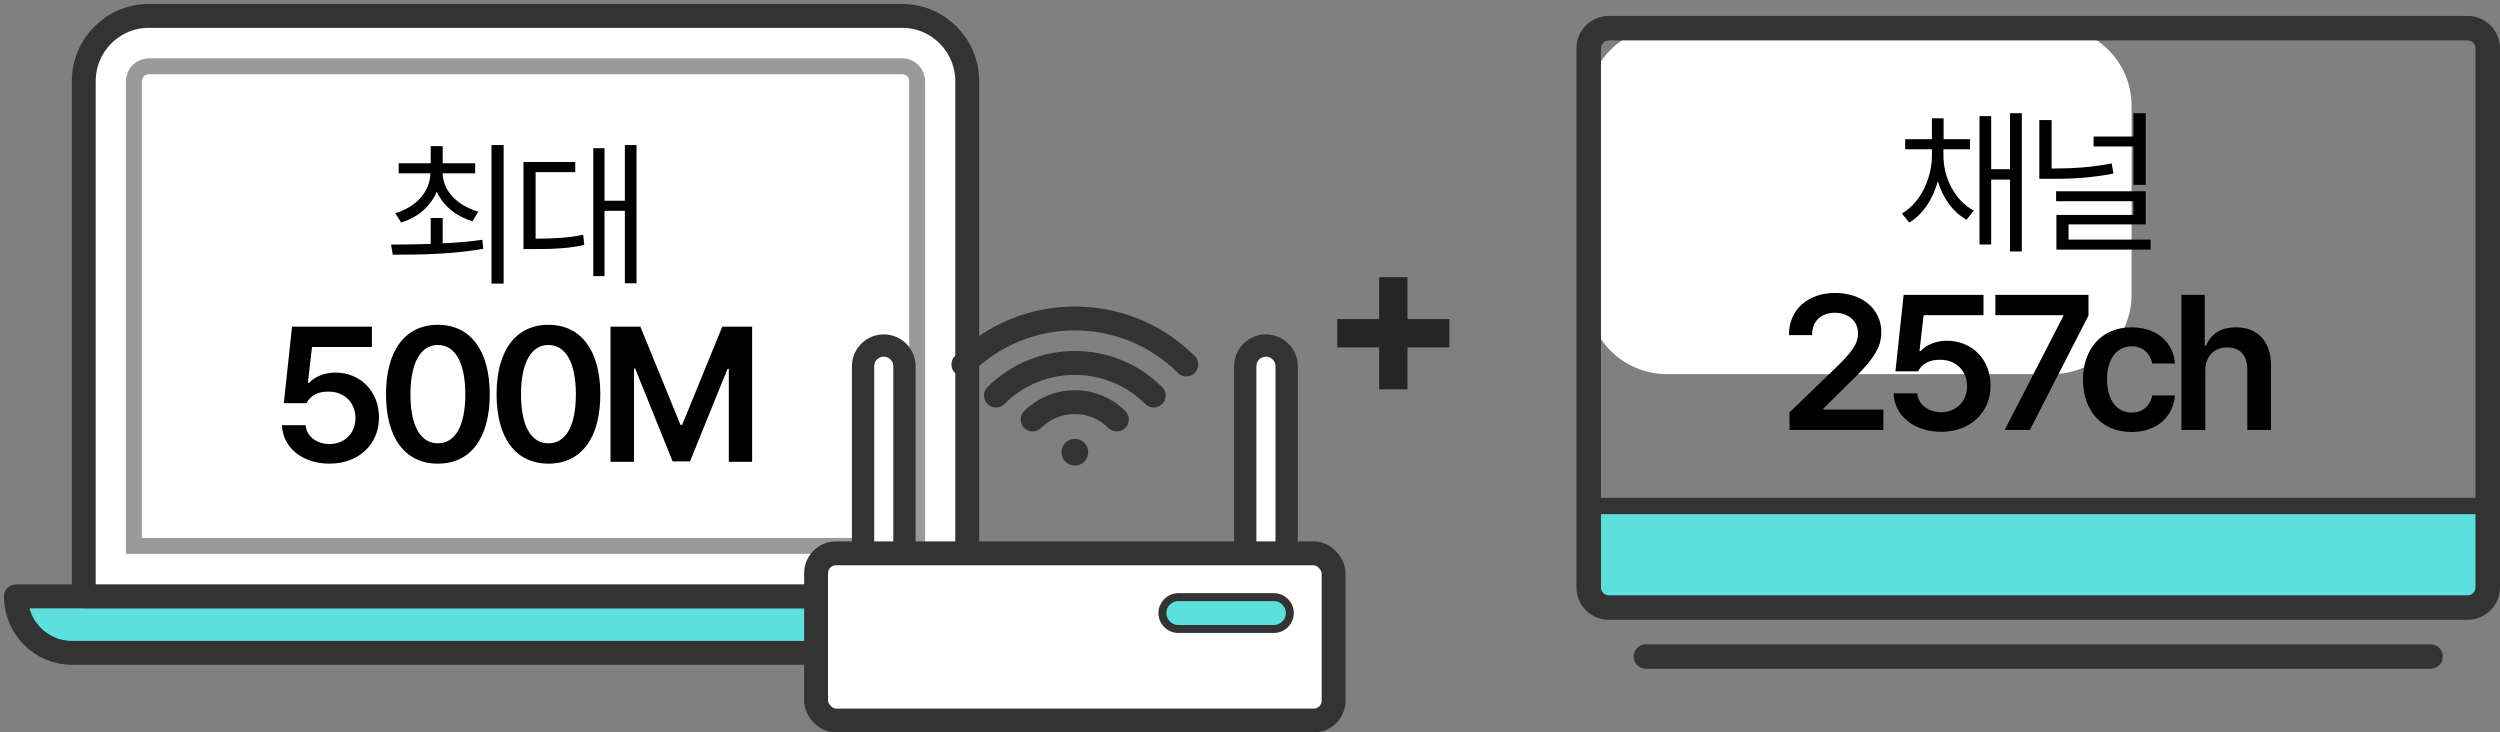
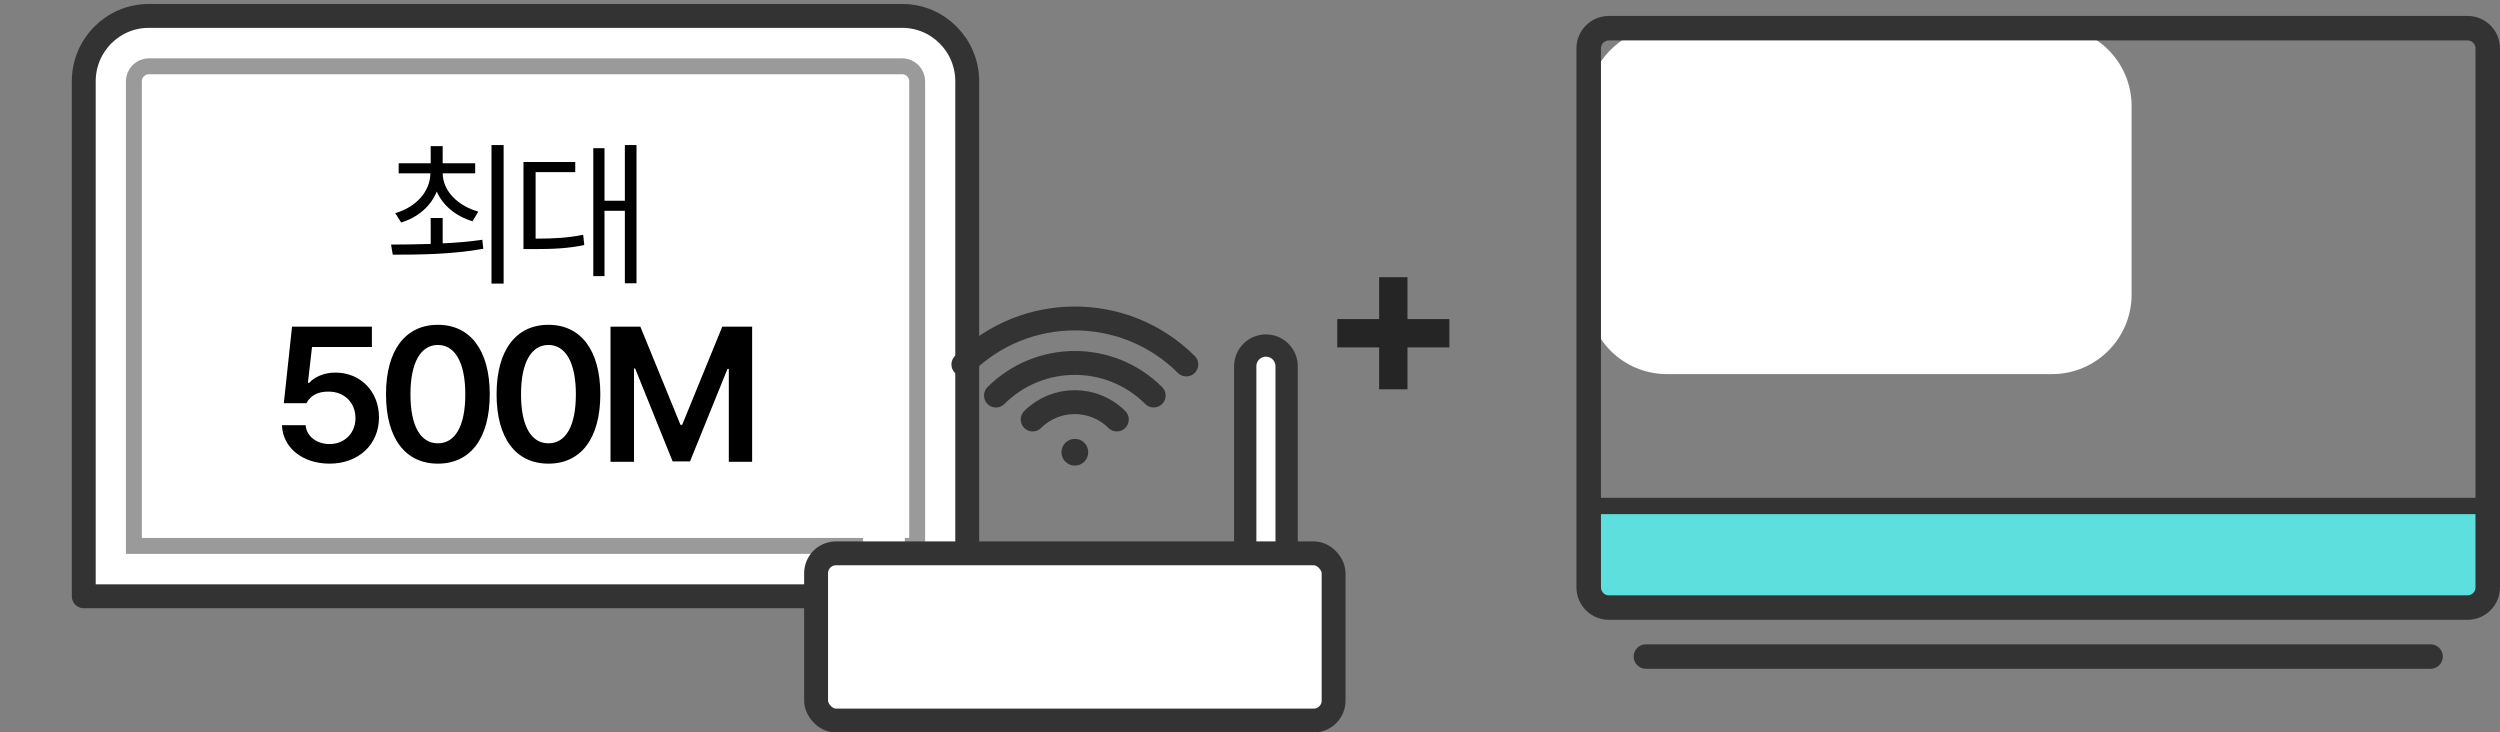
<svg xmlns="http://www.w3.org/2000/svg" width="157" height="46" viewBox="0 0 157 46" fill="none">
  <rect x="0" y="0" width="157" height="46" fill="#808080" stroke="none" />
  <path d="M99.684 6.662C99.684 3.9 101.922 1.662 104.684 1.662H128.864C131.626 1.662 133.864 3.9 133.864 6.662V18.494C133.864 21.255 131.626 23.494 128.864 23.494H104.684C101.922 23.494 99.684 21.255 99.684 18.494V6.662Z" fill="white" />
  <path d="M155.986 38H100.014C99.731 38 99.5 36.65 99.5 35C99.5 33.35 99.731 32 100.014 32H155.986C156.269 32 156.5 33.35 156.5 35C156.5 36.65 156.269 38 155.986 38Z" fill="#5DDFDE" />
  <path d="M155.974 32.288H100.027C99.745 32.288 99.514 32.057 99.514 31.775C99.514 31.493 99.745 31.263 100.027 31.263H155.974C156.256 31.263 156.487 31.493 156.487 31.775C156.487 32.057 156.256 32.288 155.974 32.288Z" fill="#333333" />
  <path d="M154.962 38.925H129.54C129.114 38.925 128.77 38.582 128.77 38.156C128.77 37.731 129.114 37.388 129.54 37.388H154.962C155.234 37.388 155.46 37.167 155.46 36.89V3.035C155.46 2.763 155.239 2.538 154.962 2.538H101.038C100.766 2.538 100.54 2.758 100.54 3.035V36.89C100.54 37.162 100.761 37.388 101.038 37.388H133.646C134.072 37.388 134.416 37.731 134.416 38.156C134.416 38.582 134.072 38.925 133.646 38.925H101.038C99.914 38.925 99 38.013 99 36.89V3.035C99 1.912 99.914 1 101.038 1H154.962C156.086 1 157 1.912 157 3.035V36.89C157 38.013 156.086 38.925 154.962 38.925Z" fill="#333333" />
  <path d="M152.638 42H103.364C102.938 42 102.594 41.657 102.594 41.231C102.594 40.806 102.938 40.462 103.364 40.462H152.638C153.064 40.462 153.408 40.806 153.408 41.231C153.408 41.657 153.064 42 152.638 42Z" fill="#333333" />
-   <path d="M122.048 9.775C122.048 11.162 122.761 12.588 123.952 13.223L123.503 13.799C122.639 13.325 122.014 12.437 121.696 11.387C121.384 12.5 120.764 13.467 119.9 13.975L119.441 13.408C120.613 12.725 121.316 11.211 121.325 9.775V9.375H119.646V8.74H121.325V7.432H122.058V8.74H123.718V9.375H122.048V9.775ZM126.97 7.109V15.791H126.228V11.279H125.046V15.352H124.314V7.295H125.046V10.625H126.228V7.109H126.97ZM128.841 7.539V10.586C130.198 10.581 131.346 10.513 132.61 10.264L132.727 10.898C131.36 11.162 130.179 11.24 128.733 11.23H128.069V7.539H128.841ZM134.749 7.109V11.611H133.977V9.199H131.477V8.574H133.977V7.109H134.749ZM134.749 12.012V14.092H129.905V15.049H135.061V15.674H129.143V13.496H133.977V12.637H129.124V12.012H134.749ZM112.381 27V25.898L115.381 23.004C116.237 22.148 116.682 21.645 116.682 20.93C116.682 20.145 116.061 19.641 115.229 19.641C114.35 19.641 113.788 20.191 113.799 21.047H112.346C112.335 19.441 113.542 18.398 115.241 18.398C116.975 18.398 118.147 19.43 118.147 20.859C118.147 21.82 117.678 22.594 116.014 24.164L114.503 25.664V25.723H118.276V27H112.381ZM121.904 27.117C120.204 27.117 118.962 26.109 118.915 24.703H120.404C120.45 25.395 121.095 25.887 121.904 25.887C122.853 25.887 123.533 25.195 123.533 24.258C123.533 23.285 122.829 22.594 121.857 22.594C121.2 22.582 120.72 22.816 120.45 23.32H119.033L119.548 18.516H124.564V19.793H120.802L120.544 22.043H120.626C120.954 21.668 121.575 21.398 122.267 21.398C123.849 21.398 125.009 22.582 125.009 24.211C125.009 25.91 123.732 27.117 121.904 27.117ZM125.895 27L129.574 19.852V19.793H125.309V18.516H131.156V19.816L127.477 27H125.895ZM133.858 27.129C131.96 27.129 130.811 25.77 130.811 23.848C130.811 21.902 131.995 20.555 133.858 20.555C135.405 20.555 136.483 21.457 136.589 22.828H135.159C135.042 22.219 134.596 21.75 133.87 21.75C132.944 21.75 132.323 22.535 132.323 23.812C132.323 25.125 132.932 25.91 133.87 25.91C134.538 25.91 135.03 25.523 135.159 24.832H136.589C136.471 26.18 135.452 27.129 133.858 27.129ZM138.494 23.273V27H136.994V18.516H138.458V21.715H138.54C138.833 21 139.443 20.555 140.427 20.555C141.751 20.555 142.619 21.41 142.619 22.945V27H141.13V23.18C141.13 22.312 140.662 21.82 139.876 21.82C139.068 21.82 138.494 22.348 138.494 23.273Z" fill="black" />
  <path d="M86.61 24.448V17.408H88.39V24.448H86.61ZM83.98 21.818V20.038H91.02V21.818H83.98Z" fill="#252525" />
-   <path d="M1 37.452H65C65 39.412 63.423 41 61.475 41H4.525C2.577 41 1 39.412 1 37.452Z" fill="#5DDFDE" stroke="#333333" stroke-width="1.5" stroke-linecap="round" stroke-linejoin="round" />
  <path d="M9.339 1H56.662C58.914 1 60.742 2.84 60.742 5.106V37.447H5.26V5.106C5.26 2.84 7.087 1 9.339 1Z" fill="white" stroke="#333333" stroke-width="1.5" stroke-linecap="round" stroke-linejoin="round" />
  <g style="mix-blend-mode:darken">
    <path d="M57.598 5.106V34.282H8.409V5.106C8.409 4.586 8.828 4.164 9.345 4.164L56.662 4.164C57.179 4.164 57.598 4.586 57.598 5.106Z" stroke="#9A9A9A" stroke-miterlimit="10" />
  </g>
  <path d="M27.8 13.69V15.281C28.635 15.247 29.489 15.174 30.29 15.057L30.349 15.623C28.366 15.984 26.228 15.994 24.665 15.994L24.558 15.359C25.285 15.354 26.145 15.35 27.048 15.32V13.69H27.8ZM29.841 10.252V10.887H27.8C27.82 12.01 28.752 12.923 30.036 13.289L29.675 13.895C28.63 13.582 27.815 12.913 27.429 12.029C27.048 12.962 26.238 13.655 25.193 13.973L24.822 13.387C26.106 13.011 27.009 12.059 27.029 10.887H25.036V10.252H27.048V9.178H27.8V10.252H29.841ZM31.628 9.109V17.811H30.866V9.109H31.628ZM39.973 9.109V17.791H39.241V13.24H37.962V17.342H37.259V9.305H37.962V12.605H39.241V9.109H39.973ZM36.126 10.174V10.809H33.636V14.988C34.832 14.983 35.662 14.94 36.624 14.744L36.692 15.389C35.647 15.604 34.759 15.643 33.431 15.643H32.874V10.174H36.126ZM20.695 29.117C18.996 29.117 17.754 28.109 17.707 26.703H19.195C19.242 27.395 19.887 27.887 20.695 27.887C21.645 27.887 22.324 27.195 22.324 26.258C22.324 25.285 21.621 24.594 20.648 24.594C19.992 24.582 19.512 24.816 19.242 25.32H17.824L18.34 20.516H23.355V21.793H19.594L19.336 24.043H19.418C19.746 23.668 20.367 23.398 21.058 23.398C22.64 23.398 23.801 24.582 23.801 26.211C23.801 27.91 22.523 29.117 20.695 29.117ZM27.499 29.117C25.46 29.117 24.241 27.535 24.241 24.758C24.241 21.992 25.46 20.398 27.499 20.398C29.526 20.398 30.756 21.992 30.756 24.758C30.756 27.535 29.538 29.117 27.499 29.117ZM27.499 27.84C28.565 27.84 29.221 26.797 29.221 24.758C29.221 22.73 28.553 21.664 27.499 21.664C26.444 21.664 25.776 22.73 25.776 24.758C25.776 26.797 26.432 27.84 27.499 27.84ZM34.443 29.117C32.404 29.117 31.185 27.535 31.185 24.758C31.185 21.992 32.404 20.398 34.443 20.398C36.47 20.398 37.7 21.992 37.7 24.758C37.7 27.535 36.482 29.117 34.443 29.117ZM34.443 27.84C35.509 27.84 36.165 26.797 36.165 24.758C36.165 22.73 35.497 21.664 34.443 21.664C33.388 21.664 32.72 22.73 32.72 24.758C32.72 26.797 33.376 27.84 34.443 27.84ZM38.34 20.516H40.215L42.734 26.68H42.84L45.359 20.516H47.234V29H45.77V23.164H45.688L43.332 28.977H42.242L39.887 23.141H39.816V29H38.34V20.516Z" fill="black" />
  <path d="M54.2 23C54.2 22.282 54.782 21.7 55.5 21.7C56.218 21.7 56.8 22.282 56.8 23V34C56.8 34.718 56.218 35.3 55.5 35.3C54.782 35.3 54.2 34.718 54.2 34V23Z" fill="white" />
  <path d="M54.2 23C54.2 22.282 54.782 21.7 55.5 21.7C56.218 21.7 56.8 22.282 56.8 23V34C56.8 34.718 56.218 35.3 55.5 35.3C54.782 35.3 54.2 34.718 54.2 34V23Z" fill="white" />
  <path d="M54.2 23C54.2 22.282 54.782 21.7 55.5 21.7C56.218 21.7 56.8 22.282 56.8 23V34C56.8 34.718 56.218 35.3 55.5 35.3C54.782 35.3 54.2 34.718 54.2 34V23Z" fill="white" />
-   <path d="M54.2 23C54.2 22.282 54.782 21.7 55.5 21.7C56.218 21.7 56.8 22.282 56.8 23V34C56.8 34.718 56.218 35.3 55.5 35.3C54.782 35.3 54.2 34.718 54.2 34V23Z" stroke="#333333" stroke-width="1.4" />
  <path d="M78.2 23C78.2 22.282 78.782 21.7 79.5 21.7C80.218 21.7 80.8 22.282 80.8 23V34C80.8 34.718 80.218 35.3 79.5 35.3C78.782 35.3 78.2 34.718 78.2 34V23Z" fill="white" />
  <path d="M78.2 23C78.2 22.282 78.782 21.7 79.5 21.7C80.218 21.7 80.8 22.282 80.8 23V34C80.8 34.718 80.218 35.3 79.5 35.3C78.782 35.3 78.2 34.718 78.2 34V23Z" fill="white" />
  <path d="M78.2 23C78.2 22.282 78.782 21.7 79.5 21.7C80.218 21.7 80.8 22.282 80.8 23V34C80.8 34.718 80.218 35.3 79.5 35.3C78.782 35.3 78.2 34.718 78.2 34V23Z" fill="white" />
  <path d="M78.2 23C78.2 22.282 78.782 21.7 79.5 21.7C80.218 21.7 80.8 22.282 80.8 23V34C80.8 34.718 80.218 35.3 79.5 35.3C78.782 35.3 78.2 34.718 78.2 34V23Z" stroke="#333333" stroke-width="1.4" />
  <rect x="51.25" y="34.75" width="32.5" height="10.5" rx="1.25" fill="white" stroke="#333333" stroke-width="1.5" />
-   <path d="M74 39.5C73.448 39.5 73 39.052 73 38.5C73 37.948 73.448 37.5 74 37.5H80C80.552 37.5 81 37.948 81 38.5C81 39.052 80.552 39.5 80 39.5H74Z" fill="#5DDFDE" stroke="#333333" stroke-width="0.5" />
  <path d="M68.34 28.4C68.34 27.936 67.964 27.56 67.5 27.56C67.036 27.56 66.66 27.936 66.66 28.4C66.66 28.864 67.036 29.24 67.5 29.24C67.964 29.24 68.34 28.864 68.34 28.4Z" fill="#333333" />
  <path d="M70.137 26.344C68.678 24.89 66.31 24.89 64.852 26.344" stroke="#333333" stroke-width="1.5" stroke-miterlimit="10" stroke-linecap="round" />
  <path d="M72.452 24.839C69.713 22.11 65.285 22.11 62.547 24.839" stroke="#333333" stroke-width="1.5" stroke-miterlimit="10" stroke-linecap="round" />
  <path d="M74.5 22.888C70.635 19.037 64.365 19.037 60.5 22.888" stroke="#333333" stroke-width="1.5" stroke-miterlimit="10" stroke-linecap="round" />
</svg>